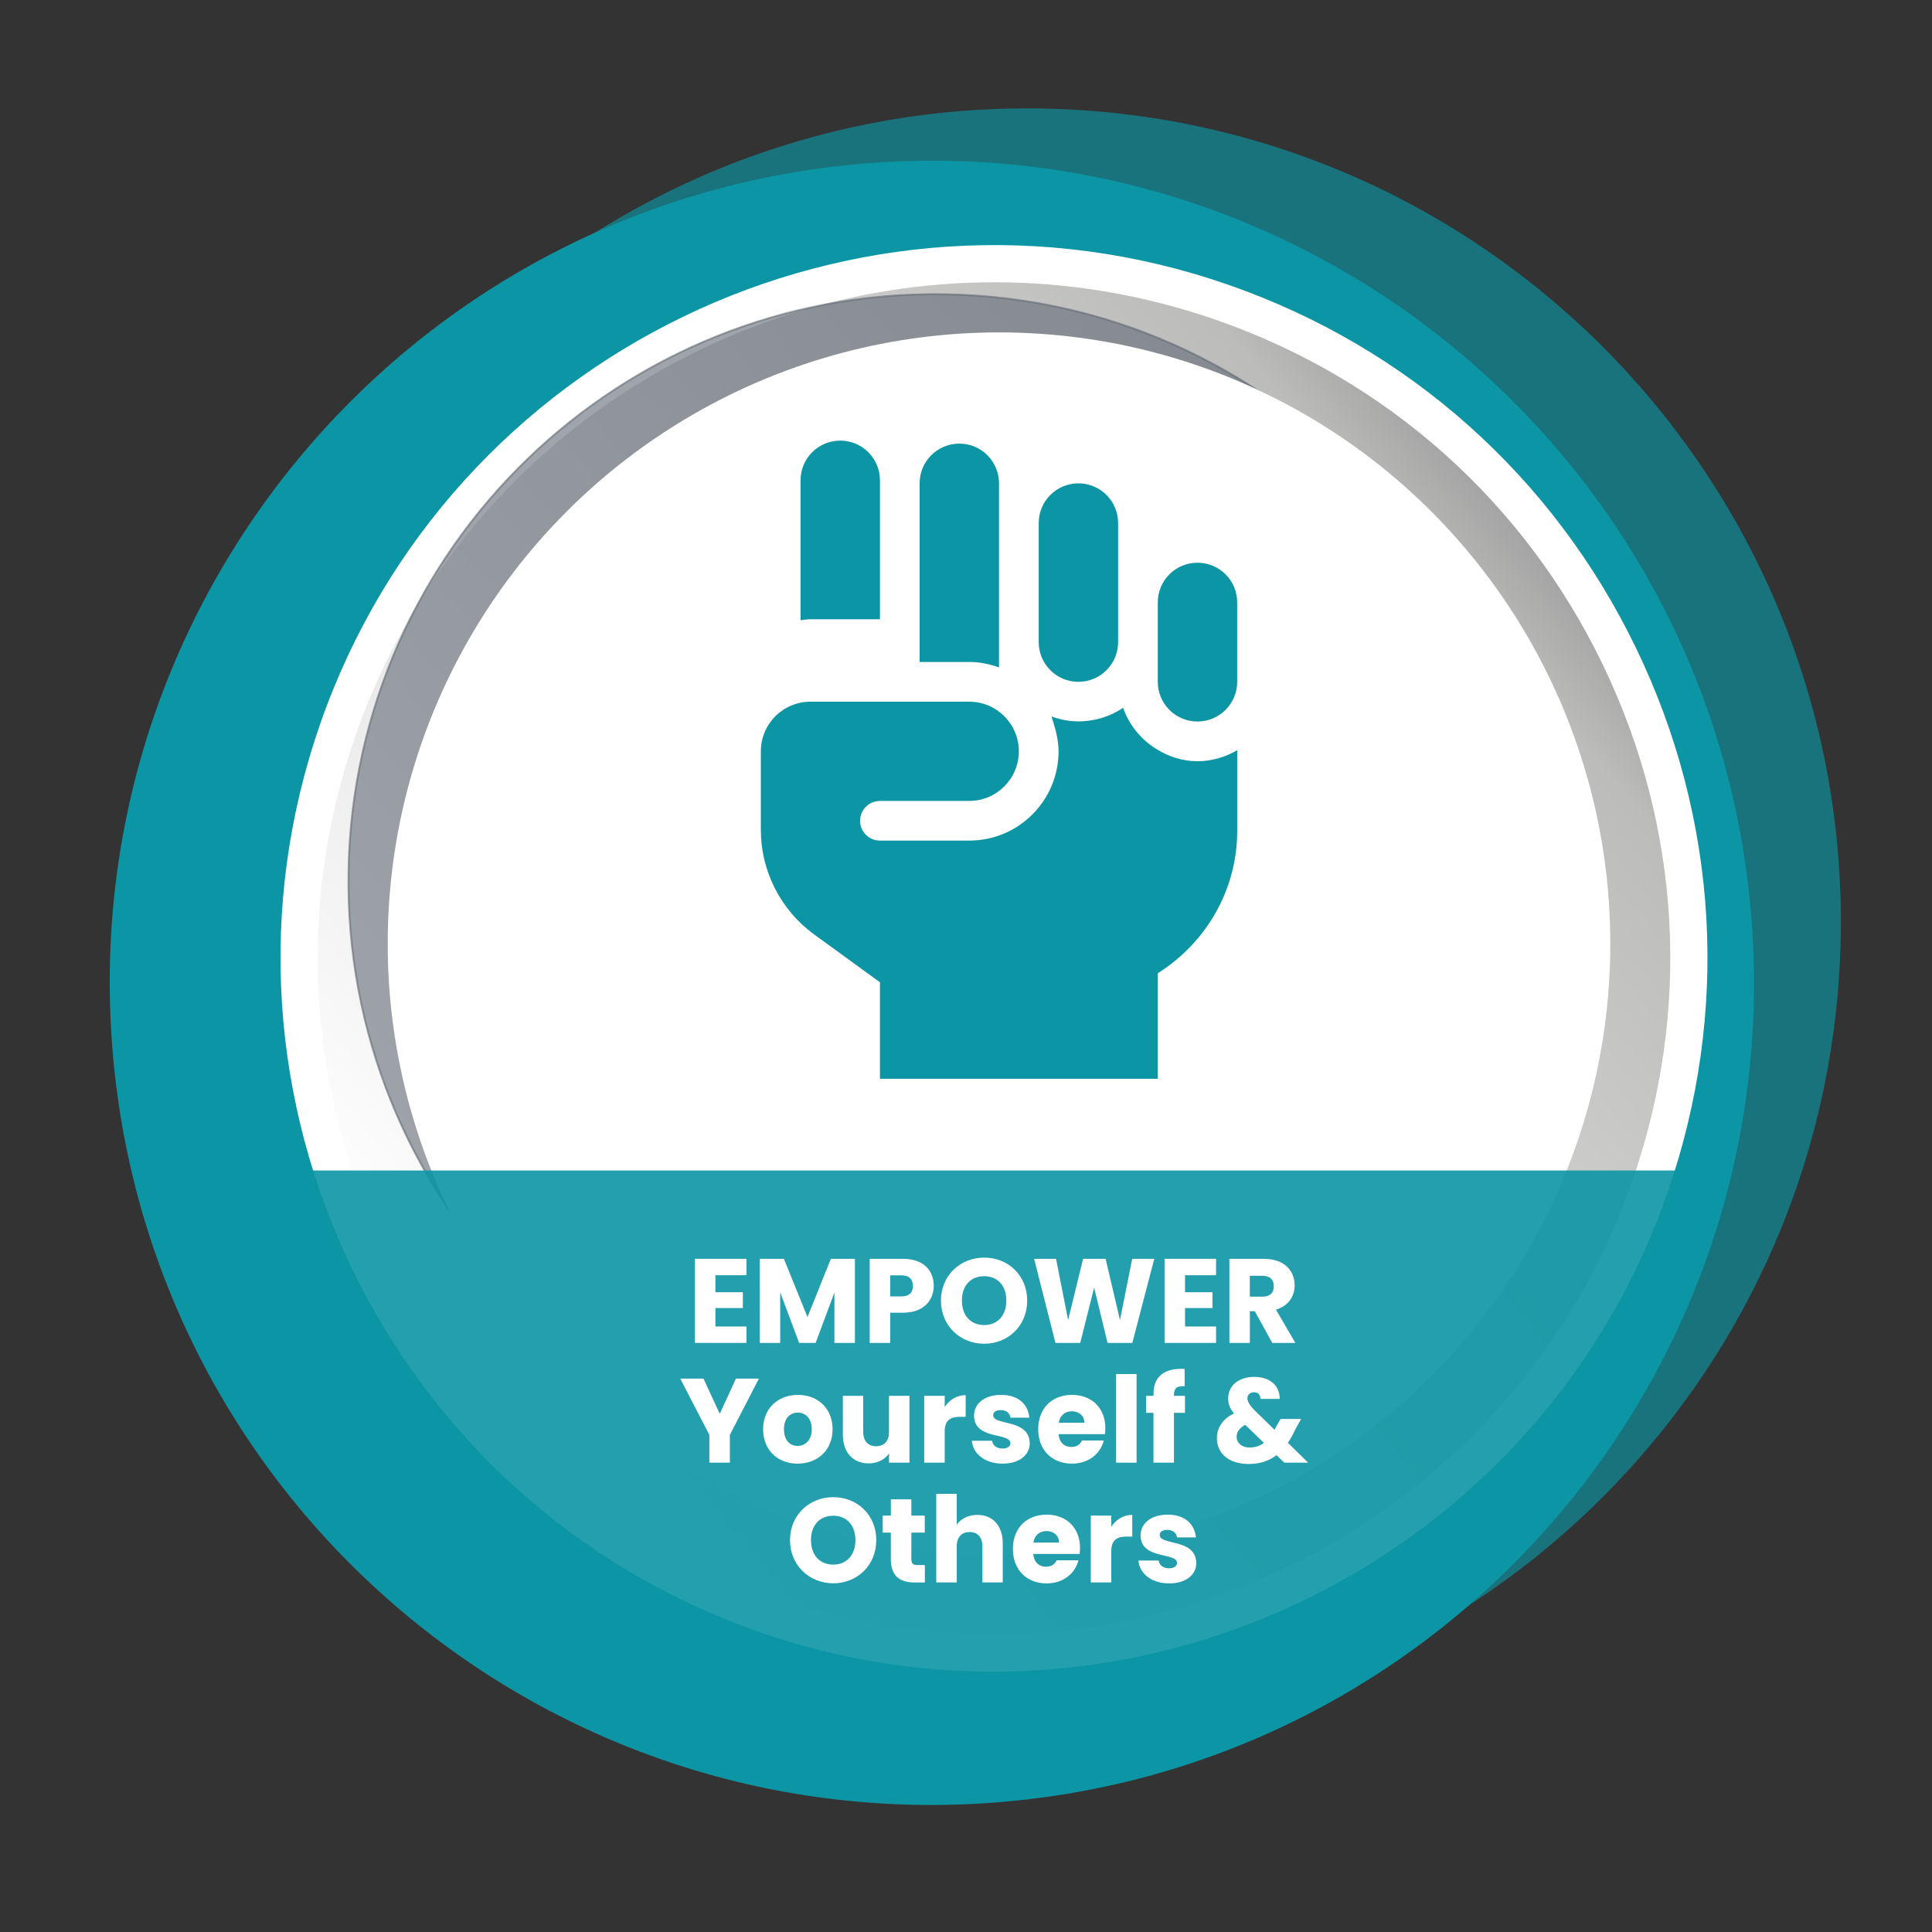
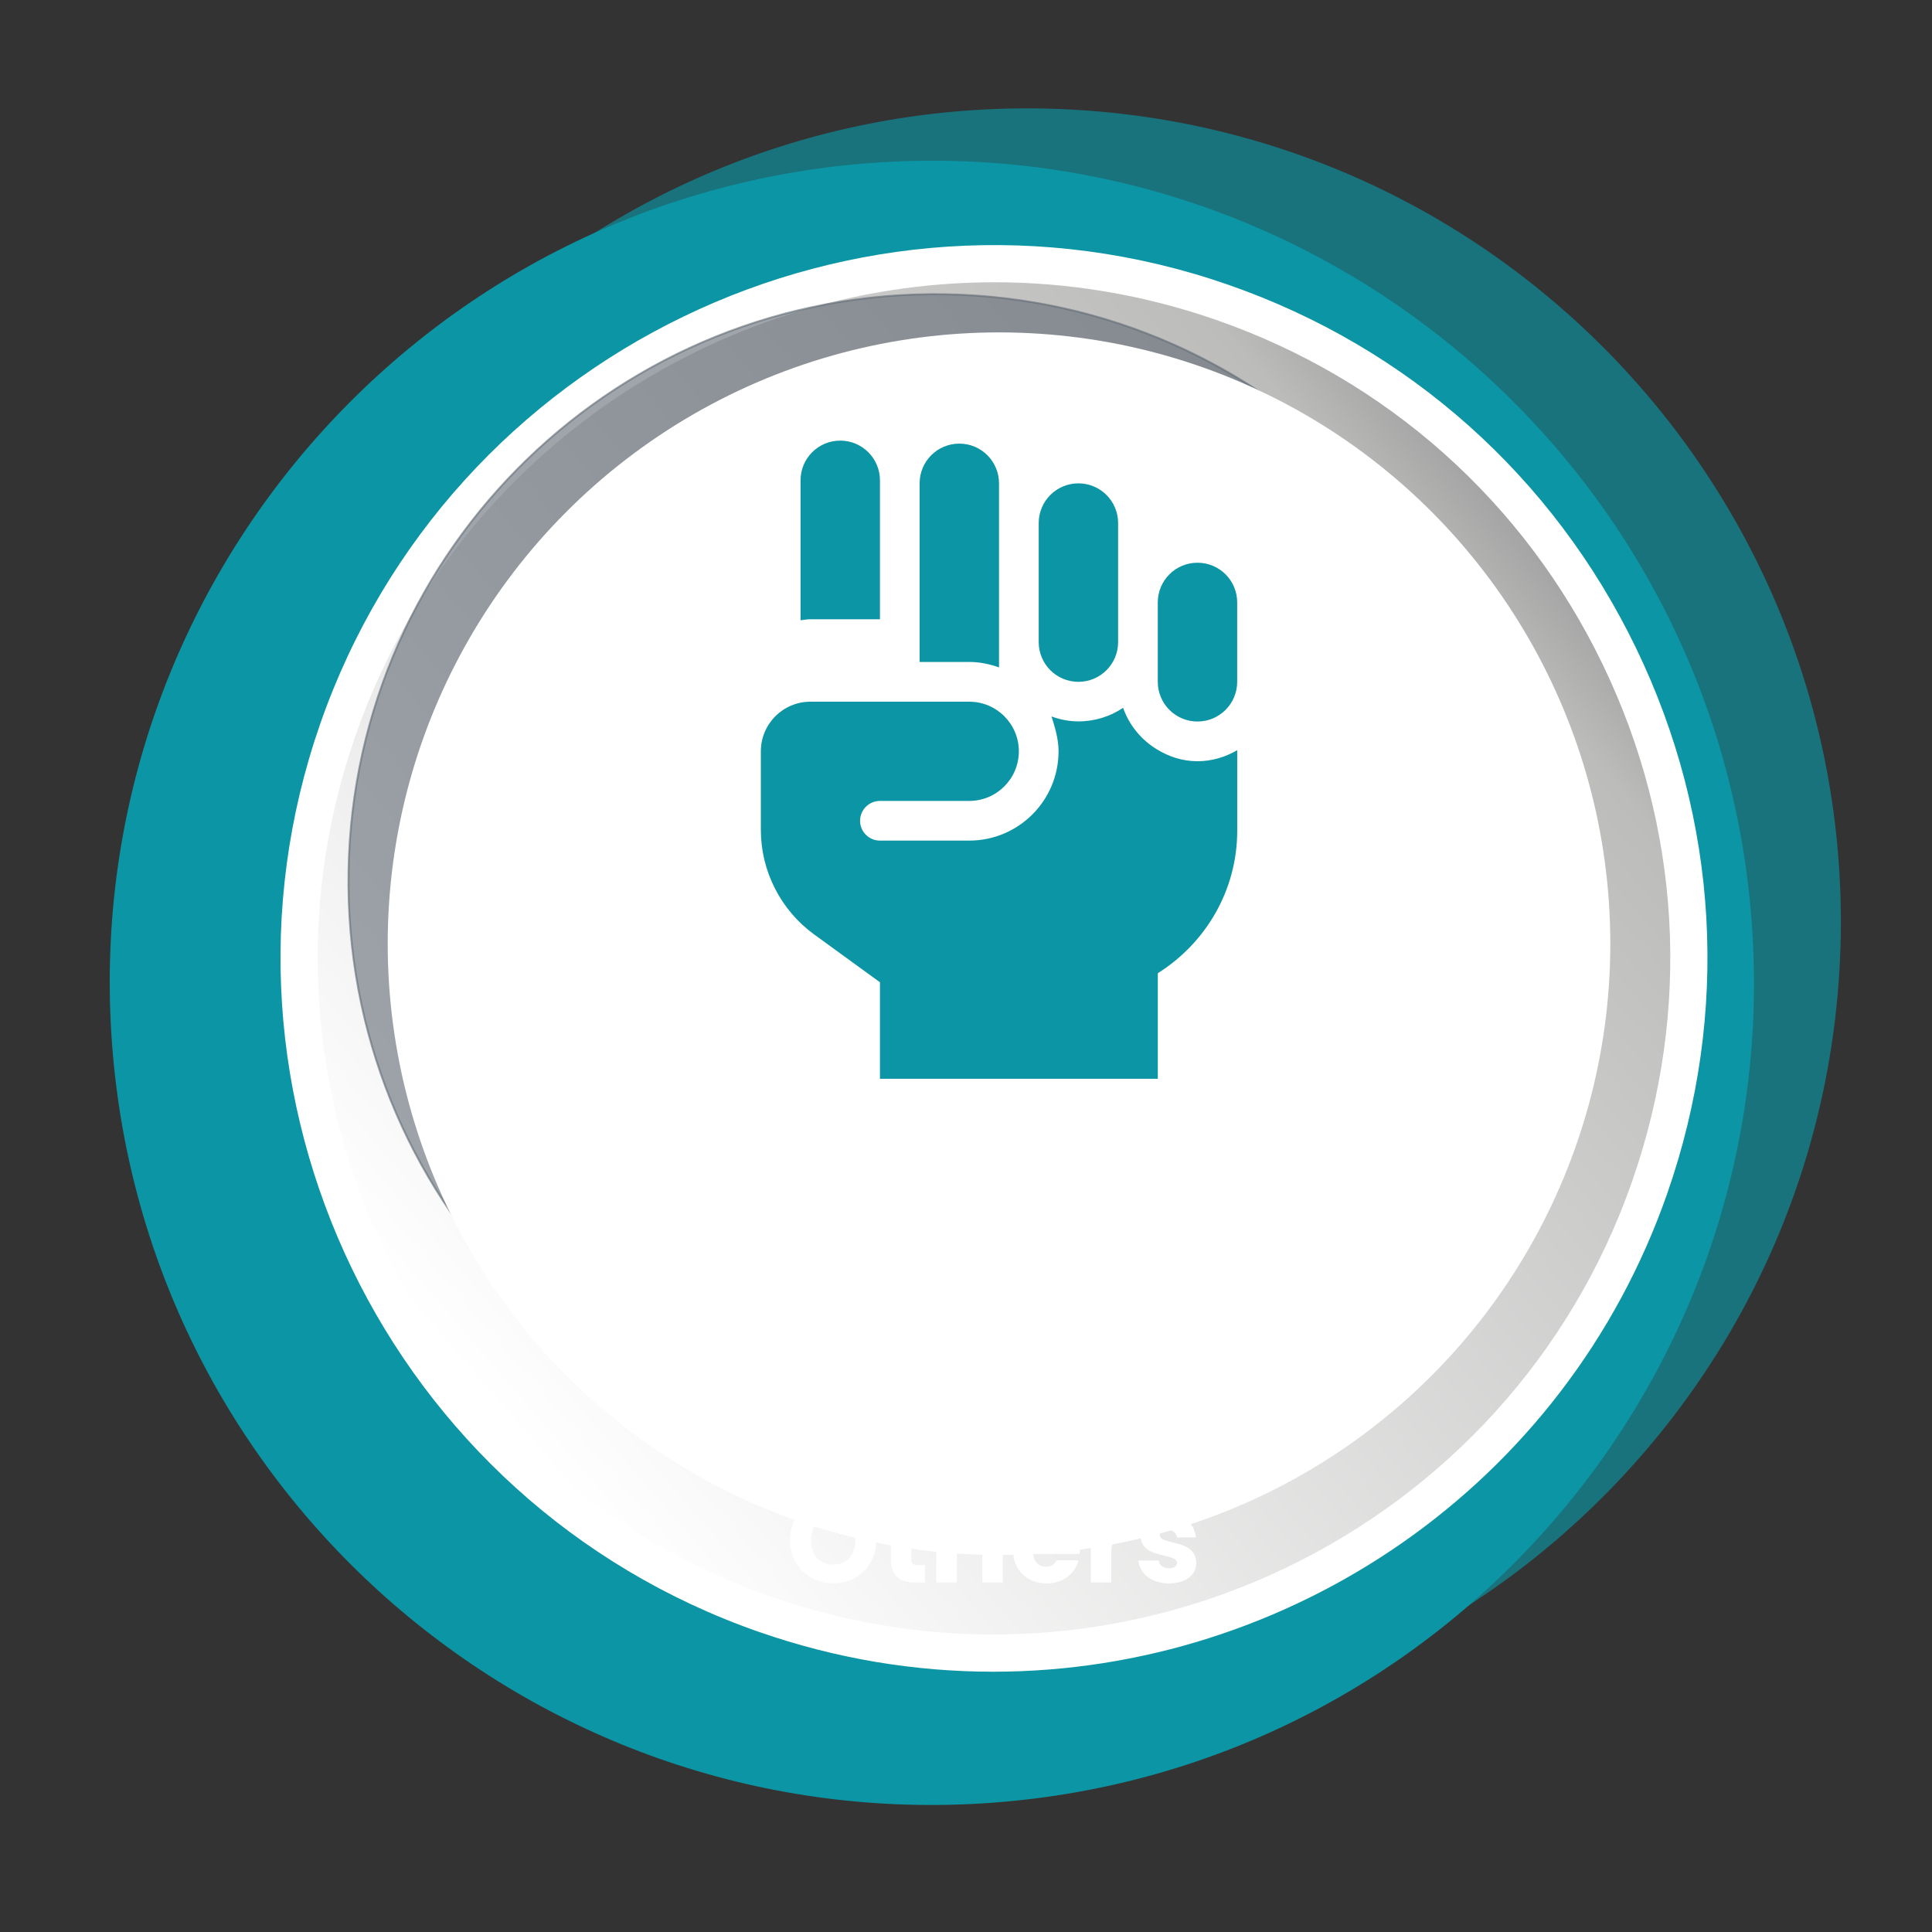
<svg xmlns="http://www.w3.org/2000/svg" xml:space="preserve" style="enable-background:new 0 0 559.15 559.15;" viewBox="0 0 559.15 559.15" y="0px" x="0px" id="Layer_1" version="1.1">
  <rect x="0" y="0" width="559.15" height="559.15" fill="#333333" stroke="none" />
  <style type="text/css">
	.st0{opacity:0.65;fill:#0C95A4;enable-background:new    ;}
	.st1{fill:#0C95A4;}
	.st2{opacity:0.3;}
	.st3{fill:#010101;}
	.st4{fill:url(#SVGID_1_);}
	.st5{fill:#FFFFFF;}
	.st6{opacity:0.6;fill:#606A74;stroke:#606A74;stroke-width:0.561;stroke-miterlimit:10;enable-background:new    ;}
	.st7{opacity:0.9;fill:#0C95A4;enable-background:new    ;}
	.st8{fill:none;}
	.st9{enable-background:new    ;}
</style>
  <g>
    <g>
      <path d="M532.74,270.79c-2.2,130.01-109.37,233.64-239.38,231.44c-130.02-2.2-233.63-109.38-231.44-239.4    C64.12,132.82,171.29,29.21,301.31,31.4C431.33,33.6,534.94,140.77,532.74,270.79z" class="st0" />
      <path d="M507.18,269.97c8,131.16-91.84,243.98-223.01,251.97C153,529.94,40.2,430.09,32.21,298.92    c-8-131.16,91.84-243.96,223.01-251.96C386.38,38.97,499.18,138.81,507.18,269.97z" class="st1" />
      <g id="white-circle-shadow_00000112618791496907522970000017136371746743608471_">
        <g>
          <g>
            <g>
              <g class="st2">
                <path d="M214.12,401.65c-74.38-25.92-113.58-107.47-87.56-182.14c26.03-74.67,107.42-114.2,181.8-88.27         c74.37,25.91,113.57,107.46,87.55,182.14C369.9,388.04,288.5,427.57,214.12,401.65z M353.78,87.52         C248.92,50.99,134.31,106.36,97.77,211.21c-36.53,104.86,18.85,219.48,123.7,256.02s219.47-18.85,256.02-123.69         C514.02,238.68,458.63,124.06,353.78,87.52z" class="st3" />
              </g>
              <g>
                <linearGradient gradientTransform="matrix(0.944 0.329 0.329 -0.944 64.384 537.83)" y2="150.815" x2="27.676" y1="524.815" x1="243.765" gradientUnits="userSpaceOnUse" id="SVGID_1_">
                  <stop style="stop-color:#7F8080" offset="0" />
                  <stop style="stop-color:#BCBCBB" offset="0.158" />
                  <stop style="stop-color:#FFFFFF" offset="1" />
                </linearGradient>
                <path d="M353.78,87.52C248.92,50.99,134.31,106.36,97.77,211.21c-36.53,104.86,18.85,219.48,123.7,256.02         s219.47-18.85,256.02-123.69C514.02,238.68,458.63,124.06,353.78,87.52z M239.53,408.29         c-77.08-26.86-117.72-111.37-90.74-188.76c26.97-77.39,111.32-118.35,188.41-91.49c77.08,26.86,117.71,111.38,90.74,188.76         C400.96,394.19,316.62,435.15,239.53,408.29z" class="st4" />
                <path d="M287.43,483.82c-22.49,0-45.34-3.7-67.74-11.51c-107.48-37.45-164.45-155.38-127-262.87         c37.46-107.48,155.38-164.45,262.87-127l0,0c52.07,18.14,93.95,55.48,117.94,105.13s27.21,105.67,9.06,157.74         C452.9,430.39,372.83,483.82,287.43,483.82z M287.8,81.69c-80.96,0-156.85,50.64-184.95,131.29         c-35.5,101.89,18.51,213.67,120.39,249.17s213.66-18.5,249.17-120.38c17.2-49.36,14.15-102.46-8.59-149.52         s-62.45-82.45-111.8-99.65l0,0C330.78,85.21,309.11,81.69,287.8,81.69z M287.86,421.88c-16.64,0-33.53-2.74-50.09-8.51l0,0         c-38.64-13.47-69.71-41.23-87.47-78.18c-17.76-36.94-20.1-78.65-6.58-117.43c27.91-80.07,115.5-122.59,195.26-94.8         c79.76,27.8,121.95,115.55,94.05,195.61C410.91,382,351.32,421.88,287.86,421.88z M241.3,403.21         c74.15,25.84,155.6-13.72,181.56-88.18c25.95-74.46-13.28-156.06-87.43-181.91c-74.16-25.84-155.6,13.72-181.56,88.18         c-12.57,36.07-10.4,74.86,6.12,109.22C176.5,364.88,205.38,390.69,241.3,403.21L241.3,403.21z" class="st5" />
              </g>
            </g>
          </g>
        </g>
        <path d="M440.54,257.88c-1.58,93.8-78.9,168.55-172.71,166.97c-93.8-1.58-168.55-78.91-166.96-172.71     c1.58-93.8,78.9-168.55,172.7-166.97C367.38,86.76,442.13,164.09,440.54,257.88z" class="st6" />
      </g>
      <g>
        <g>
          <circle r="176.92" cy="273.12" cx="289.13" class="st5" id="white-circle_00000068658291991697785870000003347171666063640998_" />
        </g>
      </g>
-       <path d="M287.61,484.01c92.74,0,171.2-61.11,197.31-145.26H90.29C116.41,422.9,194.87,484.01,287.61,484.01z" class="st7" />
      <rect height="97.19" width="182.01" class="st8" y="363" x="196.6" />
      <g class="st9">
-         <path d="M216.03,369.07h-8.98v4.92h7.94v4.58h-7.94v5.34h8.98v4.75h-14.91v-24.34h14.91V369.07z" class="st5" />
+         <path d="M216.03,369.07h-8.98v4.92h7.94v4.58h-7.94v5.34v4.75h-14.91v-24.34h14.91V369.07z" class="st5" />
        <path d="M219.87,364.32h7l6.83,16.85l6.76-16.85h6.97v24.34h-5.93v-14.6l-5.44,14.6h-4.78l-5.48-14.63v14.63h-5.93     V364.32z" class="st5" />
        <path d="M261.3,379.92h-3.67v8.74h-5.93v-24.34h9.6c5.96,0,8.94,3.36,8.94,7.83     C270.24,376.17,267.5,379.92,261.3,379.92z M260.85,375.2c2.36,0,3.36-1.18,3.36-3.05s-1.01-3.05-3.36-3.05h-3.22v6.1H260.85z" class="st5" />
        <path d="M284.84,388.9c-6.9,0-12.52-5.17-12.52-12.48c0-7.31,5.62-12.45,12.52-12.45c6.93,0,12.45,5.13,12.45,12.45     C297.28,383.73,291.73,388.9,284.84,388.9z M284.84,383.49c3.88,0,6.41-2.81,6.41-7.07c0-4.33-2.53-7.07-6.41-7.07     c-3.95,0-6.45,2.74-6.45,7.07C278.39,380.68,280.88,383.49,284.84,383.49z" class="st5" />
        <path d="M299.29,364.32h6.34l3.5,17.72l4.33-17.72h6.52l4.16,17.72l3.54-17.72h6.38l-6.34,24.34h-7.18l-3.88-16.02     l-4.02,16.02h-7.18L299.29,364.32z" class="st5" />
        <path d="M351.95,369.07h-8.98v4.92h7.94v4.58h-7.94v5.34h8.98v4.75h-14.91v-24.34h14.91V369.07z" class="st5" />
-         <path d="M365.74,364.32c5.96,0,8.95,3.43,8.95,7.66c0,3.05-1.66,5.93-5.41,7.04l5.62,9.64h-6.69l-5.06-9.19h-1.42     v9.19h-5.93v-24.34H365.74z M365.4,369.24h-3.68v6.03h3.68c2.22,0,3.26-1.14,3.26-3.05C368.66,370.42,367.62,369.24,365.4,369.24     z" class="st5" />
      </g>
      <g class="st9">
        <path d="M196.87,398.99h6.73l4.71,10.19l4.68-10.19h6.66l-8.42,16.29v8.04h-5.93v-8.04L196.87,398.99z" class="st5" />
        <path d="M230.84,423.6c-5.69,0-9.98-3.81-9.98-9.95c0-6.14,4.4-9.95,10.05-9.95c5.69,0,10.05,3.81,10.05,9.95     C240.97,419.79,236.53,423.6,230.84,423.6z M230.84,418.47c2.11,0,4.09-1.56,4.09-4.82c0-3.29-1.94-4.82-4.02-4.82     c-2.15,0-4.02,1.53-4.02,4.82C226.89,416.91,228.69,418.47,230.84,418.47z" class="st5" />
        <path d="M263.22,423.32h-5.93v-2.63c-1.18,1.66-3.26,2.84-5.86,2.84c-4.47,0-7.49-3.08-7.49-8.25v-11.3h5.89v10.5     c0,2.63,1.49,4.09,3.71,4.09c2.29,0,3.74-1.46,3.74-4.09v-10.5h5.93V423.32z" class="st5" />
-         <path d="M273.41,423.32h-5.93v-19.34h5.93v3.22c1.35-2.04,3.47-3.43,6.07-3.43v6.28h-1.63     c-2.81,0-4.44,0.97-4.44,4.3V423.32z" class="st5" />
        <path d="M290.19,423.6c-5.17,0-8.63-2.88-8.91-6.62h5.86c0.14,1.35,1.35,2.25,2.98,2.25c1.53,0,2.32-0.69,2.32-1.56     c0-3.12-10.54-0.87-10.54-7.97c0-3.29,2.81-6,7.87-6c4.99,0,7.77,2.77,8.15,6.59h-5.48c-0.17-1.32-1.18-2.18-2.84-2.18     c-1.39,0-2.15,0.55-2.15,1.49c0,3.09,10.47,0.9,10.57,8.11C298.03,421.07,295.04,423.6,290.19,423.6z" class="st5" />
        <path d="M310.26,423.6c-5.69,0-9.78-3.81-9.78-9.95c0-6.14,4.02-9.95,9.78-9.95c5.65,0,9.64,3.74,9.64,9.64     c0,0.55-0.03,1.14-0.1,1.73h-13.42c0.21,2.53,1.77,3.71,3.67,3.71c1.66,0,2.6-0.83,3.09-1.87h6.31     C318.51,420.69,315.08,423.6,310.26,423.6z M306.42,411.78h7.42c0-2.11-1.66-3.33-3.64-3.33     C308.25,408.45,306.76,409.63,306.42,411.78z" class="st5" />
        <path d="M323.02,397.67h5.93v25.65h-5.93V397.67z" class="st5" />
        <path d="M333.84,408.9h-2.15v-4.92h2.15v-0.55c0-5.06,3.12-7.56,9.01-7.25v5.03c-2.29-0.14-3.09,0.55-3.09,2.6v0.17     h3.19v4.92h-3.19v14.42h-5.93V408.9z" class="st5" />
        <path d="M364.76,404.88c0.03-1.32-0.76-1.94-1.8-1.94c-1.11,0-1.94,0.69-1.94,1.73c0,1,0.66,2.01,1.94,3.36     l5.93,5.79c0.14-0.31,0.31-0.62,0.45-0.97l1.28-2.18h5.93l-1.66,3.02c-0.66,1.46-1.39,2.74-2.15,3.88l5.86,5.75h-6.9l-2.25-2.18     c-2.22,1.7-4.85,2.56-8.04,2.56c-5.65,0-9.22-2.95-9.22-7.45c0-2.98,1.59-5.58,4.96-7.18c-1.25-1.49-1.7-2.81-1.7-4.37     c0-3.43,2.74-6.21,7.59-6.21c4.96,0,7.42,3.02,7.32,6.38H364.76z M365.8,417.6l-5.41-5.23c-1.66,0.87-2.5,2.08-2.5,3.47     c0,1.7,1.42,3.09,3.78,3.09C363.27,418.92,364.62,418.47,365.8,417.6z" class="st5" />
      </g>
      <g class="st9">
        <path d="M241.16,458.23c-6.9,0-12.52-5.17-12.52-12.48c0-7.31,5.62-12.45,12.52-12.45c6.93,0,12.45,5.13,12.45,12.45     C253.6,453.06,248.06,458.23,241.16,458.23z M241.16,452.82c3.88,0,6.41-2.81,6.41-7.07c0-4.33-2.53-7.07-6.41-7.07     c-3.95,0-6.45,2.74-6.45,7.07C234.71,450.01,237.21,452.82,241.16,452.82z" class="st5" />
        <path d="M257.83,443.56h-2.36v-4.92h2.36v-4.71h5.93v4.71h3.88v4.92h-3.88v7.77c0,1.14,0.49,1.63,1.8,1.63h2.11v5.03     h-3.02c-4.02,0-6.83-1.7-6.83-6.73V443.56z" class="st5" />
        <path d="M270.97,432.33h5.93v8.91c1.18-1.66,3.29-2.81,5.96-2.81c4.4,0,7.35,3.05,7.35,8.25v11.3h-5.89v-10.5     c0-2.63-1.46-4.09-3.71-4.09c-2.25,0-3.71,1.46-3.71,4.09v10.5h-5.93V432.33z" class="st5" />
        <path d="M302.93,458.26c-5.69,0-9.78-3.81-9.78-9.95c0-6.14,4.02-9.95,9.78-9.95c5.65,0,9.64,3.74,9.64,9.64     c0,0.55-0.03,1.14-0.1,1.73h-13.42c0.21,2.53,1.77,3.71,3.67,3.71c1.66,0,2.6-0.83,3.09-1.87h6.31     C311.18,455.35,307.75,458.26,302.93,458.26z M299.08,446.44h7.42c0-2.11-1.66-3.33-3.64-3.33     C300.92,443.11,299.43,444.29,299.08,446.44z" class="st5" />
        <path d="M321.62,457.98h-5.93v-19.34h5.93v3.22c1.35-2.04,3.47-3.43,6.07-3.43v6.28h-1.63     c-2.81,0-4.44,0.97-4.44,4.3V457.98z" class="st5" />
        <path d="M338.39,458.26c-5.17,0-8.63-2.88-8.91-6.62h5.86c0.14,1.35,1.35,2.25,2.98,2.25c1.53,0,2.32-0.69,2.32-1.56     c0-3.12-10.54-0.87-10.54-7.97c0-3.29,2.81-6,7.87-6c4.99,0,7.77,2.77,8.15,6.59h-5.48c-0.17-1.32-1.18-2.18-2.84-2.18     c-1.39,0-2.15,0.55-2.15,1.49c0,3.09,10.47,0.9,10.57,8.11C346.23,455.73,343.25,458.26,338.39,458.26z" class="st5" />
      </g>
      <path d="M289.13,193.16v-53.28c0-6.34-5.14-11.49-11.49-11.49c-6.35,0-11.49,5.14-11.49,11.49v51.7h14.36    C283.57,191.58,286.44,192.2,289.13,193.16z M254.67,179.22v-40.21c0-6.34-5.14-11.49-11.49-11.49s-11.49,5.14-11.49,11.49v40.5    c0.95-0.11,1.89-0.29,2.87-0.29L254.67,179.22L254.67,179.22z M312.11,197.33c6.35,0,11.49-5.14,11.49-11.49v-34.46    c0-6.34-5.14-11.49-11.49-11.49c-6.35,0-11.49,5.14-11.49,11.49v34.46C300.62,192.2,305.76,197.33,312.11,197.33z M346.57,162.86    c-6.35,0-11.49,5.14-11.49,11.49v22.98c0,6.34,5.14,11.49,11.49,11.49s11.49-5.15,11.49-11.5v-22.97    C358.06,168,352.93,162.86,346.57,162.86z M334.69,216.79c-4.46-2.75-7.88-6.93-9.65-11.94c-3.7,2.5-8.16,3.93-12.93,3.93    c-2.74,0-5.34-0.54-7.78-1.42c0.99,3.11,2.03,6.52,2.03,10.07c0,14.28-11.58,25.85-25.85,25.85h-25.85    c-3.17,0-5.74-2.57-5.74-5.74c0-3.16,2.58-5.74,5.74-5.74h25.85c7.93,0,14.36-6.43,14.36-14.36c0-7.93-6.43-14.36-14.36-14.36    h-45.95c-7.93,0-14.36,6.43-14.36,14.36v22.76c0,11.89,5.74,23.18,15.37,30.2l19.1,13.88v27.93h80.42v-30.55    c13.75-8.65,22.98-23.85,22.98-41.25v-23.3c-3.37,1.97-7.29,3.2-11.49,3.2C342.16,220.31,338.14,218.94,334.69,216.79z" class="st1" />
    </g>
    <g>
      <path d="M139.06,421.88c37.58,38.65,90.12,62.67,148.29,62.67s110.71-24.02,148.29-62.67H139.06z" class="st8" />
      <path d="M494.16,277.74c0-114.22-92.59-206.81-206.81-206.81S80.54,163.53,80.54,277.74c0,5.08,0.19,10.11,0.55,15.1    h412.52C493.97,287.86,494.16,282.82,494.16,277.74z" class="st8" />
    </g>
  </g>
</svg>